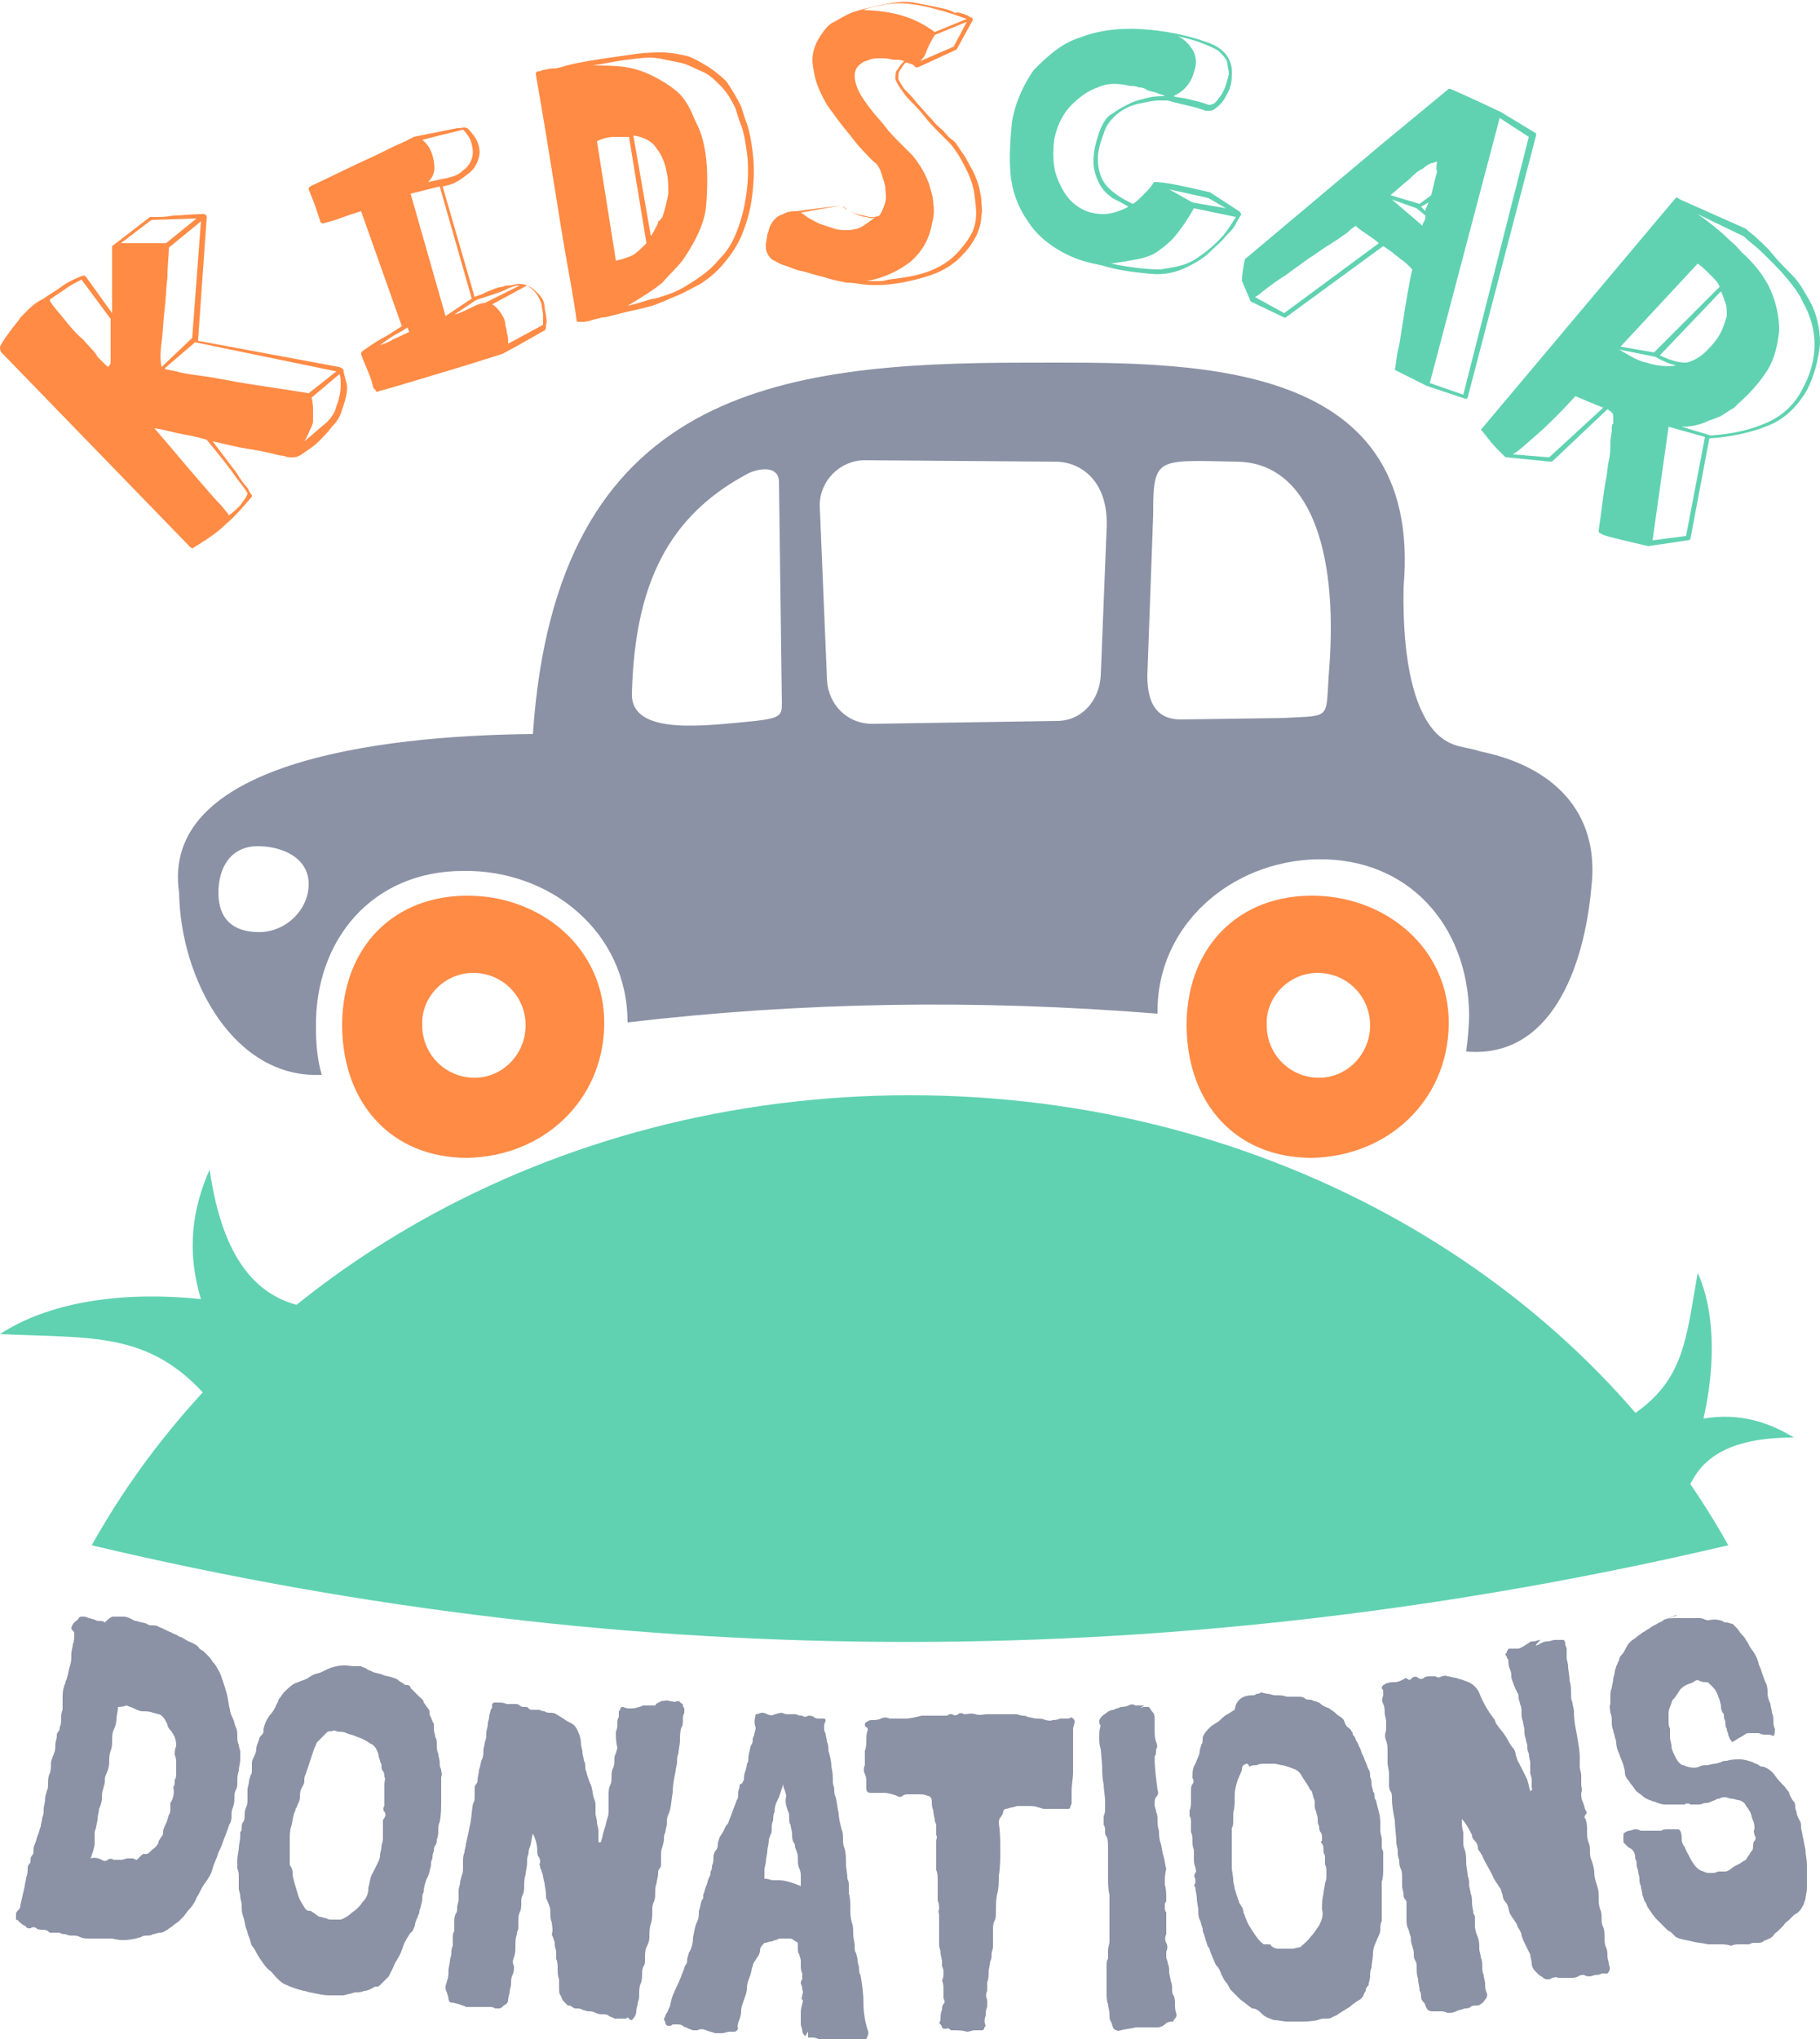
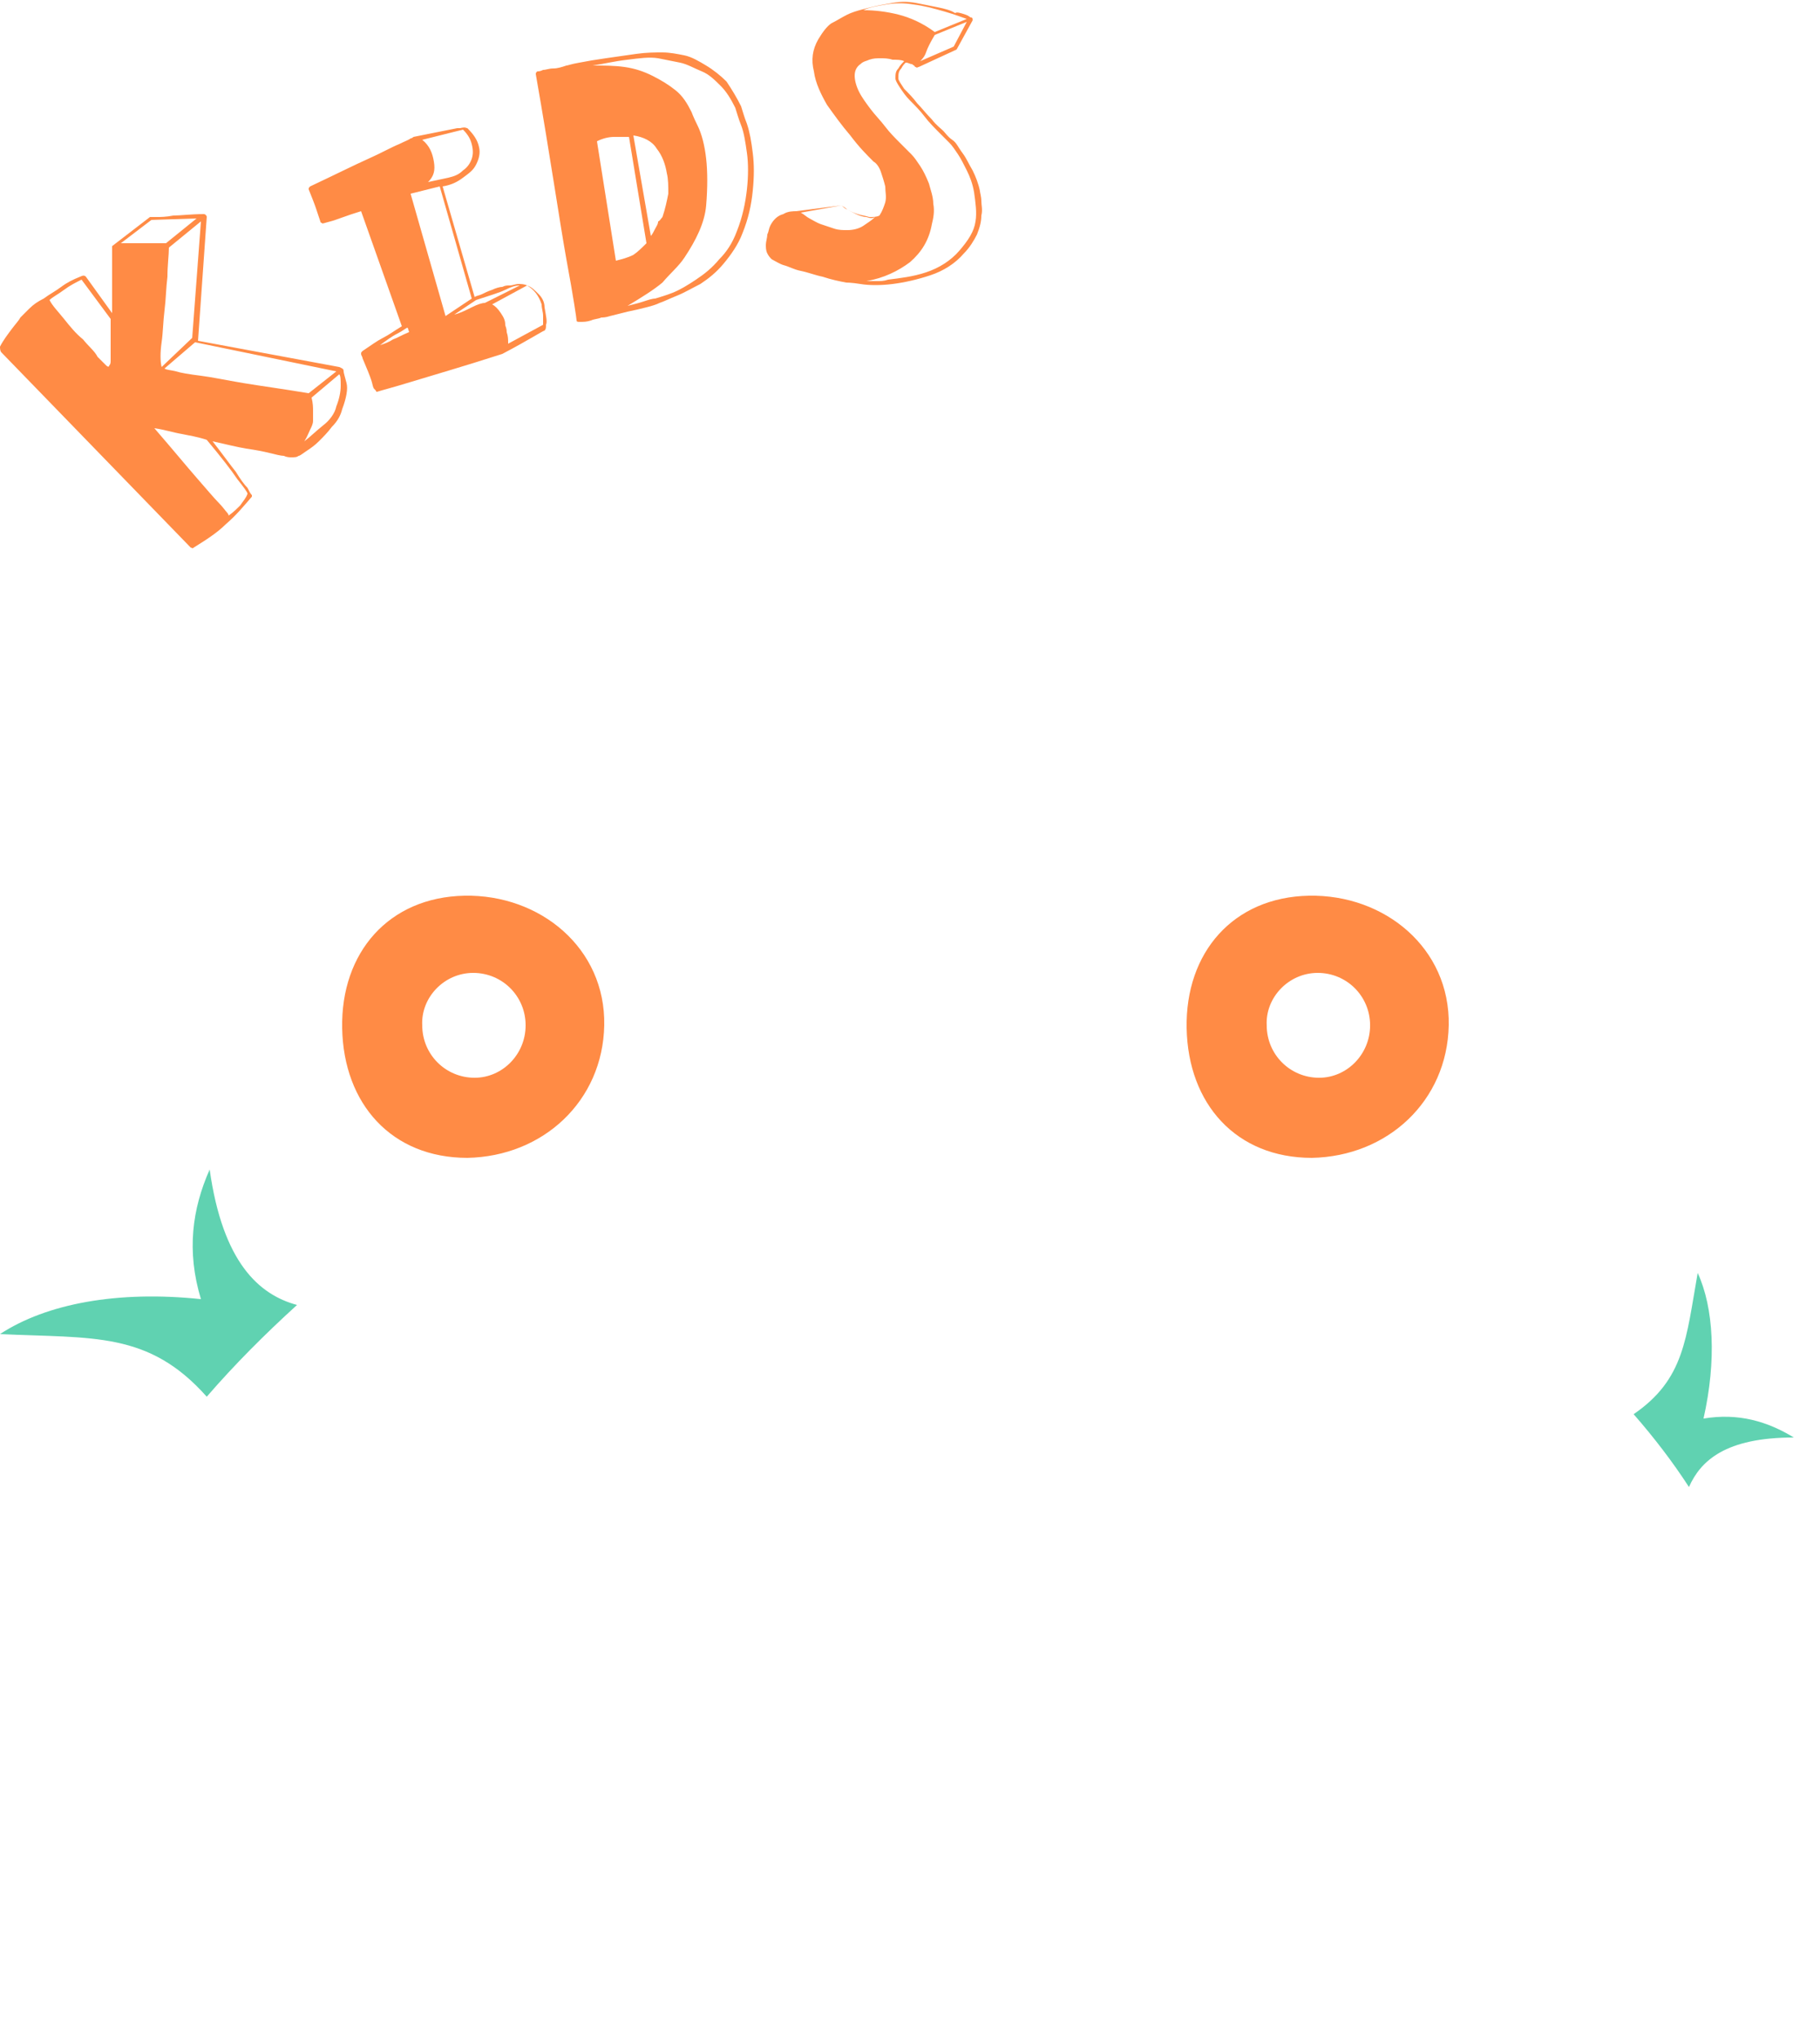
<svg xmlns="http://www.w3.org/2000/svg" id="Слой_1" viewBox="0 0 125 140">
  <style>.st0{fill:#60d2b1}.st1{fill:#8b92a5}.st2{fill:#ff8b45}</style>
-   <path class="st0" d="M62.5 75.2c24.7 0 46 12.6 56.2 30.9-37.5 8.8-74.9 8.9-112.4 0 10.2-18.3 31.5-30.9 56.2-30.9z" />
  <path class="st0" d="M112.2 97.1c1.4 1.6 2.7 3.3 3.8 5 .8-1.8 2.5-3.4 7.2-3.4-1.8-1.1-3.8-1.7-6.2-1.3.9-4 .7-7.6-.4-10-.8 4.5-.9 7.3-4.4 9.7zm-98-1.2c1.9-2.2 4-4.3 6.2-6.3-2.6-.7-5.1-2.9-6-9.3-1.2 2.7-1.6 5.6-.6 8.9-5.7-.6-10.6.3-13.8 2.4 6.4.3 10.2-.2 14.2 4.3z" />
-   <path class="st1" d="M24.2 114.4h.6c.1.1.3.1.4.2s.3.1.4.2c.3.1.5.1.7.2s.5.1.7.2c.1 0 .3.1.4.2s.2.1.3.2c.1.1.2.1.3.1.1 0 .2.1.2.2l.6.6c.1.1.3.2.3.4.1.1.2.3.3.4.1.1.1.2.1.3 0 .1 0 .2.1.3 0 .1.1.2.1.3.1.1.1.2.1.2v.4c0 .1.1.3.1.5.1.1.1.3.1.5s0 .4.1.6c0 .2.1.4.1.6s0 .3.1.5c0 .2.1.3 0 .5v1.6c0 .5 0 1-.1 1.5-.1.2-.1.4-.1.6s0 .4-.1.6c0 .1 0 .3-.1.4s-.1.3-.1.4c-.1.2-.1.4-.1.5-.1.2-.1.3-.1.5-.1.3-.1.6-.3.9-.1.3-.2.6-.2.9-.1.2-.1.3-.1.5s-.1.4-.1.5-.1.2-.1.4c0 .1-.1.2-.1.3-.1.2-.2.4-.2.6-.1.2-.1.4-.3.5-.2.3-.4.6-.5.9-.1.3-.2.6-.4.9-.1.2-.2.3-.3.6l-.3.6-.3.3-.3.3c-.1.1-.1.1-.2.1s-.2 0-.3.1c-.2.1-.4.2-.6.2-.2.1-.4.1-.6.1-.1 0-.3.1-.4.1s-.3.1-.4.1h-1c-.4 0-.8-.1-1.3-.2-.1 0-.3-.1-.4-.1s-.3-.1-.4-.1c-.3-.1-.6-.2-.8-.3-.3-.1-.5-.3-.7-.5s-.3-.4-.6-.6c-.2-.2-.4-.5-.6-.8s-.3-.6-.5-.8c-.1-.2-.1-.4-.2-.6-.1-.2-.1-.4-.2-.6-.1-.3-.1-.6-.2-.8-.1-.3-.1-.5-.1-.8 0-.2-.1-.4-.1-.6 0-.2-.1-.4-.1-.5v-.8c0-.2 0-.4-.1-.6v-.6c0-.3.1-.6.1-.8s.1-.6.1-.8v-.3c.1-.1.1-.2.1-.3 0-.1 0-.3.1-.4s.1-.3.1-.4c0-.2 0-.4.1-.6s.1-.4.1-.6v-.6c0-.2.1-.4.1-.6 0-.1.1-.3.1-.4.1-.1.1-.2.1-.4v-.4c0-.1 0-.2.1-.4s.2-.4.2-.6.1-.4.2-.7c0-.1.1-.2.2-.3s.1-.2.1-.4c.1-.4.2-.6.4-.9.2-.2.4-.5.5-.8.1-.1.1-.3.2-.4s.2-.3.3-.4c.2-.2.4-.4.7-.6.3-.1.5-.2.8-.3.2-.1.3-.2.5-.3.2-.1.4-.1.6-.2.9-.5 1.5-.5 2.1-.4zm-1.7 4.5l-.2.2-.2.2-.3.3c-.1.1-.1.3-.2.4l-.3.9-.3.9c-.1.2-.1.3-.1.5s-.1.3-.2.5-.1.4-.1.6-.1.4-.2.6c0 .1-.1.2-.1.2 0 .1 0 .1-.1.3-.1.3-.1.6-.2.9s-.1.6-.1.9v1.6c0 .1 0 .2.1.3.1.2.1.3.1.5s.1.4.1.5c.1.3.2.7.3 1 .1.3.3.6.5.9.1.1.2.1.3.1.1 0 .1.1.2.1.1.1.3.2.4.3.2 0 .3.1.5.1.1.1.3.1.5.1h.5c.3-.1.6-.3.8-.5.3-.2.5-.4.7-.7.3-.3.4-.6.4-1 .1-.3.1-.7.3-1l.3-.6c.1-.2.2-.4.2-.6s.1-.4.1-.6.1-.3.1-.6V125c0-.1.1-.1.1-.2.1-.1.1-.3 0-.4s-.1-.3 0-.4v-1.5c0-.2.1-.4 0-.5 0-.1 0-.3-.1-.4s-.1-.2-.1-.4c0-.1-.1-.2-.1-.3s-.1-.2-.1-.4c-.1-.4-.3-.7-.6-.8-.1-.1-.3-.2-.5-.3s-.3-.1-.5-.2-.4-.1-.6-.2-.4-.1-.6-.1c-.2-.1-.3-.1-.5 0 .1-.1-.1 0-.2 0zM7.8 111h.7c.2 0 .4.1.6.2 0 0 .1.1.3.1.2.1.5.1.7.2.1.1.3.1.4.1.1 0 .3 0 .4.1.3.1.6.3.9.4.1.1.3.1.4.2.1.1.3.1.4.2.2.1.3.2.6.3.2.1.4.2.5.4.1.1.2.1.3.2l.3.3c.1.1.2.2.3.4.1.1.2.2.3.4s.2.3.2.4c.1.1.1.3.2.5.1.3.2.6.3 1s.1.7.2 1c0 .2.1.4.2.6s.1.4.2.6.1.4.1.6 0 .4.1.6c0 .2.1.3.1.5v.5c0 .3-.1.5-.1.8-.1.2-.1.5-.1.8 0 .2 0 .3-.1.5s-.1.3-.1.5 0 .4-.1.7c-.1.2-.1.4-.1.6 0 .1 0 .3-.1.5-.1.1-.1.3-.2.5-.1.3-.2.5-.3.8s-.2.5-.3.7c-.1.4-.3.7-.4 1.1-.1.4-.3.7-.6 1.1-.2.3-.3.6-.5.9-.1.3-.3.6-.6.9-.1.1-.2.3-.3.4l-.3.3c-.1.1-.3.2-.4.3-.1.1-.3.2-.4.3-.2.1-.3.2-.5.2s-.3.1-.5.1c-.1.1-.3.1-.4.1-.1 0-.3 0-.4.1-.7.2-1.3.3-2 .1H6.1c-.2 0-.4 0-.6-.1s-.3-.1-.5-.1-.3 0-.5-.1c-.1 0-.3 0-.4-.1h-.6c-.1 0-.1 0-.2-.1s-.3-.1-.4-.1-.3 0-.4-.1c-.1-.1-.3-.1-.4 0-.1 0-.3 0-.3-.1-.1-.1-.2-.1-.3-.2-.1-.1-.2-.1-.3-.3-.1.1-.1 0-.1-.1v-.3c0-.1.1-.2.2-.3s.1-.2.1-.3l.3-1.3c0-.2.1-.4.1-.6.1-.2.1-.4.1-.6 0-.1 0-.2.1-.3.1-.1.1-.2.1-.3 0-.1 0-.2.1-.3.1-.1.1-.2.1-.3 0-.2 0-.3.1-.5s.1-.4.2-.6c.1-.2.1-.4.2-.6 0-.2.1-.4.1-.6.1-.2.1-.4.1-.6s.1-.4.1-.7c0-.2.1-.4.1-.5.1-.2.1-.3.1-.5s0-.5.1-.7.1-.5.1-.7c0-.1 0-.2.1-.4 0-.1.1-.2.1-.3.1-.2.1-.4.1-.6s.1-.4.1-.6c0-.1 0-.2.1-.3.1-.1.1-.2.1-.3.1-.2.1-.4.1-.6s0-.4.1-.6v-.8c0-.3 0-.5.1-.8 0-.1.1-.2.1-.3 0-.1.1-.2.1-.3.1-.3.1-.5.2-.8s.1-.5.1-.8.1-.5.1-.7c.1-.2.1-.5.1-.7 0-.1 0-.2-.1-.2 0-.1-.1-.1-.1-.2s.1-.3.2-.4.3-.2.3-.3c.1-.1.1-.1.3-.1.1 0 .2 0 .4.1.1 0 .3.1.4.1.1.1.3.1.4.1s.2 0 .3.1c.4-.4.5-.4.6-.4zm.3 6.2c0 .3-.1.6-.1.8 0 .3-.1.6-.2.8-.1.2-.1.5-.1.7s0 .5-.1.7c-.1.3-.1.5-.1.8s-.1.6-.2.8c-.1.2-.1.3-.1.5s-.1.4-.1.5c-.1.2-.1.5-.1.7s-.1.5-.2.7c0 .2-.1.5-.1.7s-.1.4-.1.6c-.1.2-.1.3-.1.5v.6c0 .2-.1.4-.1.5-.1.2-.1.4-.2.5.3-.1.6 0 .8.1.1.1.3.1.4 0s.3-.1.4 0h.5c.2 0 .3-.1.5-.1h.3c.1 0 .2.1.3.1l.3-.3c.1-.1.1-.1.2-.1h.2c.2-.1.3-.3.5-.4.1-.1.3-.3.3-.5.1-.1.1-.2.2-.3.1-.1.1-.2.1-.3 0-.2.1-.4.2-.6.1-.2.1-.3.2-.6.1-.1.1-.3.1-.4v-.4c.2-.3.3-.7.2-1.1.1-.1.1-.3.1-.5.1-.1.1-.3.1-.5v-.6c0-.2 0-.4-.1-.6 0-.2 0-.4.1-.6 0-.2 0-.4-.1-.6 0-.1-.1-.2-.1-.2 0-.1-.1-.1-.1-.2-.1-.1-.3-.3-.3-.5-.1-.2-.2-.4-.3-.5s-.2-.2-.3-.2-.3-.1-.4-.1c-.2-.1-.5-.1-.7-.1s-.4-.1-.6-.2c-.2-.1-.3-.1-.5-.2-.3.1-.5.1-.6.1zm56.9.6c.1 0 .2-.1.2-.1h.2c.1.1.3.1.4 0s.3-.1.4 0c.3 0 .5-.1.8 0s.5 0 .8 0h2c.1 0 .3.1.4.1s.3 0 .4.1c.2 0 .4.1.6.1s.4 0 .6.1c.1 0 .3.1.5 0 .1 0 .3 0 .5-.1h.4c.1 0 .3 0 .4-.1l.1.1c.1.1.1.1.1.2 0 .2-.1.4-.1.5v3c0 .4-.1.8-.1 1.3v.8c0 .1-.1.2-.1.3 0 .1-.1.1-.2.1h-1.6c-.1 0-.3-.1-.4-.1-.2-.1-.5-.1-.7-.1h-.7c-.1 0-.3.1-.4.1s-.3.1-.4.1-.2.1-.2.2-.1.3-.2.4-.1.3-.1.4c.1.6.1 1.2.1 1.8 0 .6 0 1.2-.1 1.8 0 .4 0 .8-.1 1.2s-.1.8-.1 1.3c0 .2 0 .4-.1.6-.1.2-.1.4-.1.6v1.2c0 .1-.1.3-.1.5s0 .3-.1.5c0 .2-.1.5-.1.7s0 .5-.1.7v.6c-.1.2-.1.4 0 .6v.5c-.1.2-.1.4-.1.6-.1.2-.1.5 0 .7-.1.1-.1.1-.1.2-.1.1-.1.1-.2.1h-.5c-.1 0-.3.1-.5.1-.3-.1-.6-.1-1-.1-.1 0-.1 0-.2-.1-.1 0-.1-.1-.2 0-.1 0-.3 0-.3-.1s-.1-.2-.2-.3c.1-.1.1-.3.1-.4 0-.1 0-.3.1-.5 0-.1 0-.3.1-.4.1-.1.1-.2 0-.4v-.6c0-.2 0-.4-.1-.6.1-.2.1-.4.1-.5 0-.2 0-.3-.1-.5v-.3c0-.2-.1-.4-.1-.6 0-.2-.1-.4-.1-.5v-2.1c0-.1-.1-.3 0-.4 0-.2 0-.4-.1-.6v-1.4c0-.2 0-.5-.1-.7v-2c0-.1.1-.3 0-.4v-.7c0-.1-.1-.2-.1-.3 0-.2-.1-.4-.1-.7-.1-.2-.1-.4-.1-.6s-.1-.4-.3-.4c-.2-.1-.4-.1-.6-.1h-.7c-.1 0-.3 0-.4.1-.1.1-.3.1-.4 0-.3-.1-.6-.2-.9-.2h-.9c-.2 0-.3-.1-.3-.3v-.4c0-.2 0-.4-.1-.6s-.1-.4 0-.6v-1c.1-.2.1-.5.1-.7s0-.5.1-.7c0-.1 0-.2-.1-.2-.1-.1-.1-.1-.1-.2s.1-.2.2-.2c.1-.1.2-.1.3-.1.2 0 .4 0 .6-.1.2-.1.4-.1.6 0h1.1c.3 0 .7-.1 1.1-.2H65zm-13.1-.1c.2 0 .3-.1.4-.1h.1s.1 0 .3.1.4.1.5 0c.1 0 .3-.1.5-.1.2.1.3.1.5.1h.5c.1.1.3.1.4.1.1.1.3.1.4 0 .1 0 .3 0 .4.1.1.1.3.1.4.1h.3c.1 0 .1.1.1.2-.1.1-.1.3-.1.4s0 .3.1.4c0 .2.1.4.1.6.1.2.1.4.1.6.1.4.2.7.2 1.1.1.4.1.7.1 1.1 0 .1.1.3.1.5s0 .3.1.5c.1.4.1.7.2 1.1 0 .3.1.7.2 1.1.1.2.1.5.1.7s0 .4.1.6c.1.3.1.7.1 1 0 .4.1.7.1 1.1.1.2.1.3.1.5v.5c.1.3.1.6.1 1s0 .6.1 1c.1.2.1.5.1.8s.1.5.1.8c0 .2 0 .4.1.5 0 .1.1.3.1.5s.1.4.1.5c0 .2 0 .4.1.5.1.6.2 1.2.2 1.9 0 .6.1 1.3.3 1.9.1.2 0 .4-.1.6-.1 0-.2.1-.3.1h-.3c-.1 0-.3-.1-.4 0h-.4c-.1 0-.1-.1-.2 0-.1 0-.1.1-.2.1-.2-.1-.3-.1-.5-.1-.1-.1-.3-.1-.5 0-.2 0-.3 0-.5-.1s-.3-.1-.4-.1h-.3v-.4c-.1.1-.1.2-.2.3-.1-.1-.2-.2-.2-.4 0-.1-.1-.3-.1-.4v-.7c0-.2 0-.4.1-.7 0-.1.1-.2 0-.3s0-.2 0-.3.1-.2 0-.4c0-.1 0-.2-.1-.4 0-.1 0-.2.1-.3v-.4c-.1-.2-.1-.4-.1-.5v-.4c0-.1-.1-.3-.1-.4-.1-.1-.1-.3-.1-.4v-.4c-.1-.1-.2-.1-.3-.2-.1-.1-.2-.1-.4-.1h-.6c-.1.1-.3.1-.5.2-.2 0-.3.1-.5.1-.1.1-.3.3-.3.5s-.1.4-.2.5c-.1.2-.3.4-.3.6-.1.2-.1.5-.2.7-.1.3-.2.5-.2.8s-.1.5-.2.8-.2.5-.2.8-.1.5-.2.8c0 .1-.1.2 0 .4-.1.1-.1.2-.3.2h-.3c-.2 0-.3.1-.5.1h-.5c-.2-.1-.4-.1-.6-.2-.2-.1-.4-.1-.6 0h-.3c-.1 0-.2-.1-.3-.1-.1-.1-.3-.1-.4-.2-.1-.1-.3-.1-.4-.1h-.3c-.1.1-.2.1-.3.1s-.2-.1-.2-.2-.1-.2-.1-.3c.1-.1.1-.3.2-.4.1-.1.1-.3.2-.4.1-.4.1-.6.3-1 .1-.3.3-.6.4-.9.1-.2.1-.3.2-.5s.1-.4.2-.5c.1-.1.1-.3.1-.4 0-.1.1-.3.1-.4.2-.3.3-.7.3-1.1.1-.4.1-.7.3-1.1.1-.2.1-.5.1-.7.1-.2.1-.5.2-.7 0-.1.1-.1.1-.2v-.2c.1-.2.1-.4.2-.6.1-.2.1-.4.2-.6.1-.1.1-.3.1-.4.1-.1.1-.3.1-.4.1-.2.1-.4.1-.6s.1-.4.2-.5c.1-.1.1-.3.1-.4s.1-.3.1-.4c.1-.2.2-.3.3-.5s.1-.3.3-.5c.1-.3.2-.5.3-.8s.2-.5.3-.8c.1-.1.1-.3.1-.5s.1-.3.1-.5c0-.1 0-.1.1-.1l.1-.1c0-.1.1-.1.1-.3 0-.1 0-.3.1-.5 0-.1.1-.3.1-.5.1-.1.1-.3.1-.5.1-.4.1-.6.2-.8.1-.1.1-.3.1-.4s.1-.2.1-.3c0-.1.1-.3.1-.5-.1-.2-.1-.5 0-.9zm1.3 6.7c-.1.2-.1.4-.1.6-.1.2-.1.4-.1.6 0 .1 0 .3-.1.4 0 .1-.1.2-.1.4s-.1.5-.1.7-.1.5-.1.7-.1.4-.1.6v.6c.1 0 .3 0 .5.1h.5c.5 0 1 .2 1.5.4v-.6c0-.2 0-.4-.1-.6-.1-.2-.1-.4-.1-.6s0-.4-.1-.6c0-.1-.1-.2-.1-.3 0-.1 0-.2-.1-.3-.1-.2-.1-.4-.1-.6s-.1-.4-.1-.6c-.1-.1-.1-.3-.1-.5s0-.3-.1-.5c-.1-.3-.2-.6-.1-1 0-.1-.1-.3-.1-.4-.1-.1-.1-.3-.1-.4l-.3.9c-.2.4-.3.6-.3 1zm-7.8-7.6c.2 0 .4-.1.6 0 .2 0 .3.1.5 0 .1 0 .2 0 .2.1.1 0 .1.1.2.1 0 .1 0 .2.1.3v.3c-.1.2-.1.3-.1.5s0 .4-.1.5c-.1.3-.1.6-.1.9s-.1.6-.1.9c-.1.2-.1.4-.1.6s-.1.4-.1.6c-.1.5-.2 1-.2 1.5-.1.5-.1 1.1-.3 1.5-.1.2-.1.4-.1.6s-.1.4-.1.6c-.1.2-.1.3-.1.5s-.1.4-.1.5c-.1.2-.1.4-.1.6v.6c0 .1 0 .2-.1.3s-.1.2-.1.3c0 .3-.1.5-.1.7-.1.2-.1.5-.1.7s0 .4-.1.6c-.1.2-.1.4-.1.6 0 .3 0 .6-.1.9-.1.3-.1.6-.1.9 0 .3-.1.5-.2.7-.1.2-.1.5-.1.8 0 .2 0 .4-.1.5-.1.2-.1.4-.1.5 0 .2 0 .5-.1.7s-.1.5-.1.7 0 .4-.1.6c0 .2-.1.4-.1.6 0 .2-.1.4-.3.6-.1 0-.1 0-.2-.1s-.1-.1-.2 0h-.8c-.1-.1-.3-.1-.4-.2s-.3-.1-.4-.1c-.2 0-.3 0-.5-.1s-.3-.1-.5-.1c-.1 0-.3-.1-.4-.1-.1-.1-.3-.1-.4-.1-.1 0-.2 0-.3-.1s-.2-.1-.3-.1l-.3-.3c-.1-.1-.1-.2-.2-.4-.1-.1-.1-.3-.1-.5v-.6c-.1-.2-.1-.5-.1-.7s0-.5-.1-.7v-.5c0-.1-.1-.3-.1-.5 0-.1 0-.2-.1-.4 0-.1-.1-.2-.1-.3.1-.3 0-.6 0-.8-.1-.2-.1-.4-.1-.6 0-.2 0-.4-.1-.6 0-.1-.1-.2-.1-.3-.1-.1-.1-.2-.1-.4 0-.3-.1-.6-.1-.8-.1-.3-.1-.6-.2-.8 0-.1-.1-.2-.1-.3s-.1-.2 0-.3c0-.1 0-.3-.1-.4s-.1-.3-.1-.4c0-.4-.1-.8-.3-1.2-.1.3-.1.6-.2.9-.1.2-.1.4-.1.5-.1.2-.1.4-.1.6 0 .3-.1.6-.1.8-.1.3-.1.6-.1.8s0 .4-.1.6c-.1.2-.1.3-.1.6 0 .2 0 .4-.1.6-.1.2-.1.4-.1.7v.4c0 .1-.1.2-.1.4-.1.3-.1.5-.1.8s0 .5-.1.8c-.1.2-.1.4 0 .6 0 .2 0 .4-.1.6-.1.2-.1.4-.1.6 0 .2-.1.4-.1.6 0 .1-.1.3-.1.5s-.1.3-.3.4c-.1.1-.2.2-.3.2H34c-.1-.1-.3-.1-.4-.1H32c-.1-.1-.3-.1-.5-.2-.1 0-.3-.1-.5-.1-.1 0-.2-.1-.2-.3 0-.1-.1-.3-.1-.4-.1-.1-.1-.3-.1-.4 0-.1.1-.3.1-.4.1-.2.1-.5.1-.7s.1-.5.1-.7c0-.1.1-.3.1-.5 0-.1 0-.3.1-.5v-.5c0-.2 0-.4.1-.5v-.6c0-.2 0-.4.1-.6.1-.1.1-.3.1-.5 0-.1.1-.3.1-.5v-.6c0-.2.1-.4.1-.5 0-.2.1-.4.1-.5.1-.2.1-.4.1-.5v-.5c0-.2 0-.4.1-.6 0-.2.1-.4.1-.6.1-.4.2-.9.3-1.4s.1-1 .2-1.4c.1-.1.1-.3.1-.5v-.5c0-.1 0-.2.1-.3.1-.1.1-.2.1-.3 0-.2.1-.5.1-.7.1-.2.1-.5.2-.7.1-.2.1-.4.1-.6s.1-.4.1-.6c.1-.2.1-.4.1-.6s.1-.4.1-.6.1-.4.1-.5c0-.2.1-.4.1-.5.1-.1.1-.2.1-.2v-.2c.1-.1.1-.1.2-.1h.2c.2 0 .4 0 .6.1h.6c.1 0 .2 0 .3.1s.2.1.3.1.3 0 .3.1c.1.1.2.1.3.1h.4c.1 0 .2.1.4.1.1.1.3.1.4.1s.3 0 .4.1c.2.1.3.2.5.3.1.1.3.2.5.3.2.1.4.3.5.6.1.2.2.5.2.8 0 .2.1.4.1.6s.1.4.1.6c.1.1.1.3.1.5 0 .1.1.3.1.4.1.3.2.6.3.8.1.3.1.6.2.9.1.2.1.3.1.5v.5c0 .2.1.4.1.6s.1.4.1.6v.8h.1s.1 0 .1-.1.1-.3.1-.4.1-.3.1-.4c.1-.2.1-.4.2-.7s.1-.4.1-.7v-1c0-.2 0-.4.1-.6s.1-.4.1-.6 0-.4.1-.6.1-.4.1-.6c0-.1 0-.3.1-.4 0-.1.1-.3.1-.4-.1-.4-.1-.7-.1-1.1.1-.2.1-.4.1-.5 0-.2 0-.4.1-.5v-.4c.1-.1.1-.1.1-.2.1-.1.1-.1.2-.1.2.1.3.1.5.1s.3 0 .6-.1c.1 0 .2-.1.3-.1h.8c.1-.2.3-.2.4-.3zm33.1.4h.4c.1.1.2.3.3.4.1.1.1.3.1.5v.7c0 .2 0 .5.1.8.1.2.1.4 0 .5 0 .2 0 .4-.1.5 0 .8.1 1.5.2 2.3.1.2 0 .4-.1.5s-.1.3-.1.5.1.3.1.5c.1.2.1.4.1.5 0 .3 0 .5.1.8 0 .2 0 .5.1.8s.1.6.2.9.1.6.2.9c-.1.4-.1.7-.1 1.1.1.3.1.7.1 1 0 .1 0 .2-.1.3v.3c0 .1 0 .2.1.3v1.5c-.1.2-.1.4 0 .6s.1.4 0 .6v.4c0 .1.1.2.1.4.1.2.1.4.1.6 0 .2.1.4.1.6.1.2.1.4.1.5 0 .2 0 .4.1.5.1.2.1.4.1.6 0 .2 0 .4.1.7 0 .1 0 .2-.1.3s-.1.1-.1.2c-.2 0-.4 0-.6.2-.1.1-.3.2-.5.2H78c-.3.1-.7.1-1 .2-.1 0-.2.1-.3 0-.1 0-.2-.1-.2-.1-.1-.1-.1-.3-.2-.5-.1-.1-.1-.3-.1-.5 0-.3-.1-.5-.1-.7-.1-.2-.1-.5-.1-.8V135c0-.2 0-.4.1-.5v-.6c0-.2.1-.4.1-.6v-3.2c-.1-.4-.1-.8-.1-1.2v-2c0-.3 0-.6-.1-.8-.1-.1-.1-.2-.1-.4 0-.1 0-.3-.1-.4v-.6c.1-.2.1-.4.1-.5v-.5c0-.4-.1-.8-.1-1.2-.1-.4-.1-.8-.1-1.2l-.1-1.2c-.1-.3-.1-.5-.1-.8s0-.6.1-.8c-.1-.1-.1-.2-.1-.4.1-.2.2-.3.5-.5.1-.1.3-.2.5-.2.1-.1.3-.1.5-.2.1 0 .3 0 .5-.1s.3-.1.5 0h.6c-.4.2-.2.2-.1.1zm7.5-.8c.1 0 .2 0 .3-.1.1 0 .2 0 .3-.1.1 0 .3.1.5.1.1 0 .3.1.5.1.3 0 .5 0 .8.1h.8c.1 0 .3 0 .4.1s.2.1.4.1c.1 0 .2.1.3.1.1 0 .2.1.3.1.2.2.4.3.7.4.1.1.3.2.4.3.1.1.2.2.4.3l.2.2c0 .1.1.2.1.3.1.1.1.2.2.2l.2.2c0 .1.1.1.1.2s0 .1.1.2.1.3.2.4.1.3.2.4c.1.2.1.4.2.5.1.2.1.3.2.5s.1.3.2.5c.1.1.1.3.1.5.1.2.1.3.1.5s.1.3.1.5c.1.1.1.2.1.3 0 .1 0 .2.1.3.1.5.3 1 .3 1.5v.6c0 .2.1.4.1.6v.4c0 .1 0 .3.1.4v1.2c0 .3 0 .6-.1.9v2.7c-.1.2-.1.4-.1.6 0 .2-.1.4-.2.6-.1.3-.3.6-.3 1s-.1.7-.1 1c-.1.2-.1.4-.1.6 0 .2-.1.4-.1.6-.1.1-.2.2-.2.4-.1.1-.1.2-.2.4l-.2.2c-.1 0-.1.1-.2.1-.1.1-.3.2-.5.4-.2.1-.3.2-.5.3-.1.1-.2.1-.3.2-.1.1-.2.1-.4.2-.1.1-.3.1-.5.1-.1 0-.3 0-.5.1-.4.1-.8.1-1.3.1h-.8c-.3 0-.6-.1-.9-.1-.3-.1-.6-.2-.8-.4-.2-.2-.4-.4-.7-.4-.3-.2-.5-.4-.8-.6l-.7-.7c-.1-.2-.2-.4-.3-.5-.1-.1-.2-.3-.3-.5-.1-.3-.2-.5-.4-.7-.1-.2-.2-.5-.3-.7-.1-.2-.1-.4-.2-.5s-.1-.3-.2-.5c0-.1-.1-.3-.1-.4-.1-.1-.1-.3-.1-.4-.1-.2-.1-.4-.2-.6-.1-.2-.1-.4-.1-.6 0-.3-.1-.6-.1-.8 0-.3-.1-.6-.1-.8-.1-.1-.1-.2 0-.3v-.3c-.1-.1-.1-.3 0-.4s0-.3 0-.4c-.1-.2-.1-.4-.1-.6v-.6c-.1-.2-.1-.4-.1-.6s0-.4-.1-.6v-.7c0-.1 0-.3-.1-.4v-.4c.1-.2.1-.4.1-.7v-.7c0-.1 0-.3.1-.4s.1-.3 0-.4c0-.4 0-.7.2-1 .1-.3.3-.6.3-.9 0-.1.1-.3.1-.4.1-.1.1-.3.1-.5.1-.3.3-.5.5-.7s.5-.3.7-.5c.1-.1.3-.3.5-.4s.3-.2.5-.3c.1-.8.7-1 1.2-1zm-.6 4.8c-.1.1-.1.2-.1.3 0 .1-.1.2-.1.3-.1.1-.1.3-.2.4 0 .1-.1.3-.1.4-.1.3-.1.6-.1.9s0 .6-.1 1v.5c0 .2 0 .4-.1.5v2.7c0 .3.1.6.1.9 0 .2.1.4.1.6.1.2.1.4.2.6 0 .1.1.2.1.3s.1.1.1.2c.1.1.2.3.2.5.1.2.1.3.2.5.1.3.3.6.5.9.2.3.4.6.7.8h.3c.1 0 .2 0 .2.1.1.1.3.2.5.2h1c.1 0 .3-.1.5-.1.2-.2.5-.4.7-.7.2-.2.4-.5.6-.8.2-.4.3-.7.2-1.1 0-.4 0-.7.1-1.1 0-.2.1-.5.1-.7.1-.2.1-.4.1-.7 0-.2 0-.4-.1-.6v-.6c-.1-.1-.1-.3-.1-.4s0-.3-.1-.4-.1-.2 0-.2v-.2c0-.1 0-.3-.1-.4s-.1-.3-.1-.4c-.1-.2-.1-.3-.1-.5s-.1-.4-.1-.5c-.1-.2-.1-.3-.1-.5s0-.3-.1-.5c0-.1-.1-.3-.1-.4-.1-.1-.2-.2-.2-.3-.1-.1-.1-.2-.2-.3-.1-.1-.1-.2-.2-.3-.2-.4-.4-.6-.8-.7-.2-.1-.3-.1-.6-.2-.2 0-.4-.1-.6-.1h-.6c-.2 0-.4 0-.6.1-.2 0-.3 0-.5.1-.1-.3-.2-.2-.4-.1zm20.3-8.3c.2-.1.3-.2.6-.2.2 0 .3-.1.5-.1h.6c.1.1.1.2.1.3 0 .1.1.2.1.3v.6c0 .2.1.4.1.6 0 .3.1.6.1 1 .1.3.1.6.1.9 0 .2 0 .4.1.6 0 .2.1.4.1.6 0 .6.1 1.1.2 1.6.1.6.2 1.1.2 1.6v.6c0 .2.1.4.1.6v.6c0 .2.1.4 0 .6 0 .2 0 .4.1.6s.1.4.2.6c.1.1.1.2 0 .3-.1.1-.1.2 0 .3.1.3.1.5.1.8s0 .5.1.8c.1.2.1.4.1.6s0 .4.1.6c.1.3.2.6.2.9s.1.6.2.9c.1.3.1.5.1.8s0 .5.1.8c.1.2.1.4.1.6 0 .2 0 .4.1.6.1.2.1.5.1.7s0 .5.1.7.1.4.1.6c0 .2.1.4.1.6.1.2.1.4-.1.6h-.4c-.1.1-.3.1-.4.1s-.3.1-.4.1-.3 0-.4-.1c-.1 0-.3 0-.4.1-.2.1-.3.1-.5.1h-.9c-.1-.1-.3 0-.4 0-.1.1-.2.1-.3.1-.1 0-.2 0-.3-.1-.1-.1-.2-.1-.3-.2l-.3-.3c-.1-.1-.2-.3-.2-.5s-.1-.4-.1-.6l-.3-.6c-.1-.2-.2-.4-.3-.7 0-.2-.1-.3-.2-.5-.1-.1-.1-.3-.2-.4-.1-.1-.1-.2-.2-.3s-.1-.2-.2-.3c-.1-.3-.1-.6-.3-.8-.1-.1-.2-.3-.2-.5-.1-.2-.1-.4-.2-.5s-.1-.2-.2-.3-.1-.2-.2-.3c-.1-.3-.3-.6-.4-.8s-.3-.5-.4-.8c-.1-.1-.1-.2-.2-.3-.1-.1-.1-.2-.1-.3 0-.1-.1-.3-.2-.4s-.2-.2-.2-.4c-.2-.4-.4-.8-.7-1.1 0 .3 0 .6.1.9v.6c0 .2 0 .4.1.6.1.3.1.6.1.9 0 .3.1.6.1.9.1.2.1.4.1.6s.1.4.1.6c.1.2.1.4.1.7 0 .2.1.5.1.7.1.1.1.2.1.4v.4c0 .3.1.6.2.8.1.3.1.5.1.8 0 .2.1.4.1.6.1.2.1.4.1.6 0 .2 0 .4.1.6 0 .2.1.4.1.6 0 .2 0 .4.1.6.1.2 0 .4-.1.5s-.1.2-.3.3c-.1.1-.2.1-.3.1-.1 0-.3 0-.4.1s-.3.1-.4.1c-.2.1-.4.1-.6.2-.2.1-.3.1-.6.1-.2-.1-.3-.1-.5-.1h-.6c-.1 0-.3-.1-.3-.2-.1-.1-.1-.3-.2-.4-.1-.1-.2-.2-.2-.4 0-.1 0-.3-.1-.4 0-.3-.1-.5-.1-.8-.1-.3-.1-.5-.1-.8 0-.2 0-.3-.1-.5-.1-.1-.1-.3-.1-.5s-.1-.4-.1-.5c-.1-.2-.1-.4-.1-.6-.1-.2-.1-.4-.2-.6-.1-.2-.1-.4-.1-.7v-1c0-.1 0-.2-.1-.3s-.1-.2-.1-.3c0-.2-.1-.4-.1-.6v-.6c0-.2 0-.4-.1-.6-.1-.2-.1-.4-.1-.6-.1-.2-.1-.4-.1-.6s-.1-.4-.1-.6c0-.5-.1-1-.1-1.5-.1-.5-.2-1-.2-1.5 0-.2 0-.4-.1-.5-.1-.2-.1-.3-.1-.5v-.7c0-.3-.1-.5-.1-.8v-.8c0-.2 0-.4-.1-.7-.1-.2-.1-.4 0-.7v-.6c0-.2-.1-.4-.1-.6s0-.4-.1-.6-.1-.3 0-.6v-.3c0-.1-.1-.1-.1-.2s.1-.2.1-.2c.1 0 .1-.1.2-.1.2-.1.4-.1.6-.1s.4-.1.6-.2c.1-.1.2-.1.3 0s.2 0 .3-.1c.1-.1.3-.1.4 0s.3.1.4 0 .3-.1.4-.1h.4c.1.1.3.1.4 0 .1 0 .3-.1.4 0 .2 0 .4.1.6.1.2.1.4.1.6.2.3.1.5.2.7.4.2.2.3.4.4.7l.3.6c.1.2.2.3.3.5.1.1.2.3.3.4.1.1.1.3.2.4.2.3.4.5.6.8s.3.6.5.8c.1.1.2.3.2.5.1.2.1.4.2.5l.3.6.3.6c0 .1.1.3.1.4s.1.3.1.4l.1-.1s.1-.1 0-.1v-.5c0-.1 0-.3-.1-.5v-.7c0-.2-.1-.5-.1-.7-.1-.2-.1-.3-.1-.5s-.1-.3-.1-.5c-.1-.2-.1-.4-.1-.6s-.1-.4-.1-.6c-.1-.2-.1-.4-.1-.6s0-.4-.1-.6c0-.1-.1-.3-.1-.4s0-.3-.1-.4c-.2-.4-.3-.7-.4-1 0-.2 0-.4-.1-.6s-.1-.4-.1-.6c0-.1-.1-.1-.1-.2s-.1-.1-.1-.2.1-.1.1-.2.1-.1.1-.2h.6c.2 0 .3-.1.5-.2.1-.1.2-.1.3-.2.1-.1.2-.1.3-.1.2 0 .3-.1.5-.1-.5.5-.3.4-.1.3zm8.6-1.7c.3-.1.6-.1.9-.1h1.4c.2 0 .3 0 .5.1s.4 0 .6 0 .3 0 .6.1c.1.1.2.1.3.1.1 0 .3.1.4.1l.3.3c.1.1.2.3.3.4.1.1.3.3.3.4.1.1.2.3.3.5.3.4.5.7.6 1.2.2.4.3.9.5 1.3.1.2.1.5.1.7s.1.5.2.7c0 .2.1.4.1.6.1.2.1.4.1.6 0 .1 0 .3.1.5 0 .2 0 .4-.1.5-.2-.1-.3-.1-.5-.1s-.3 0-.5-.1h-.8c-.2.1-.3.2-.5.3-.2.1-.3.2-.5.3-.1 0-.1-.1-.1-.1l-.1-.1c0-.1-.1-.2-.1-.3 0-.1-.1-.2-.1-.4-.1-.1-.1-.3-.1-.5-.1-.2-.1-.3-.1-.5-.1-.1-.2-.3-.2-.5s-.1-.4-.1-.5c-.1-.2-.1-.3-.2-.5s-.2-.3-.3-.4l-.2-.2c-.1-.1-.1-.1-.2-.1s-.3 0-.5-.1c-.1-.1-.3 0-.4.1-.2.1-.3.1-.5.2s-.3.2-.4.3c-.2.3-.3.5-.5.7-.1.1-.1.3-.2.5s-.1.4-.1.5v.5c0 .2 0 .3.1.5v.6c0 .2.1.4.1.6s.1.4.2.6.2.4.3.5c.1.1.2.2.3.2.1 0 .2.1.3.1.3.1.6.1.8 0 .2-.1.3-.1.5-.1s.4-.1.6-.1c.1 0 .3-.1.4-.1.1-.1.3-.1.4-.1.3-.1.6-.1.9-.1s.6.1.9.2c.1.1.3.1.4.2s.2.1.3.1c.3.1.6.3.8.6.2.3.5.6.7.8.1.2.3.3.3.5.1.2.2.4.3.5.1.1.1.3.1.4s.1.3.1.4.1.3.2.5c.1.1.1.3.1.5l.3 1.5c0 .3.1.7.1 1v1.7c0 .2-.1.5-.1.7-.1.2-.1.4-.2.5-.1.2-.2.3-.3.4-.1.1-.2.1-.3.2l-.3.3c-.1.1-.3.2-.4.4l-.4.4c-.1.1-.2.1-.3.3-.1.1-.2.2-.3.2-.1.1-.3.1-.4.2-.1.1-.3.1-.4.1h-.3c-.1 0-.2.1-.3.1h-.6c-.2 0-.4 0-.6.1-.3-.1-.5-.1-.8-.1h-.8c-.4-.1-.7-.1-1.1-.2-.3-.1-.7-.1-1.1-.3l-.3-.3c-.1-.1-.2-.1-.3-.2l-.7-.7c-.2-.2-.4-.5-.6-.8-.1-.1-.1-.3-.2-.4-.1-.1-.1-.3-.2-.5 0-.2-.1-.4-.1-.6-.1-.2-.1-.3-.1-.5s-.1-.4-.1-.6c-.1-.2-.1-.3-.1-.6-.1-.1-.1-.3-.1-.4s-.1-.3-.2-.4-.2-.1-.3-.2l-.3-.3v-.6c.1-.1.3-.2.4-.2s.3-.1.4-.1.2 0 .4.1h1.4c.1-.1.3-.1.4-.1h.7c.1 0 .1 0 .2.1.1.2.1.4.1.6s.1.4.2.5c.1.3.3.6.5 1 .2.3.4.6.8.7.2.1.3.1.5.1s.3 0 .5-.1h.5c.1 0 .3-.1.4-.2.1-.1.3-.2.5-.3.2-.1.3-.2.5-.3.1-.1.1-.2.2-.3.1-.1.1-.2.2-.3.1-.1.1-.2.1-.3 0-.1 0-.3.1-.4s.1-.3 0-.4c0-.1-.1-.3 0-.4 0-.2 0-.4-.1-.6s-.1-.4-.2-.6c-.1-.1-.1-.2-.2-.3-.1-.1-.1-.2-.2-.3-.1-.1-.3-.2-.4-.2s-.3-.1-.5-.1c-.1 0-.3-.1-.4-.1s-.3 0-.4.1c-.1 0-.2 0-.3.1-.1 0-.2.1-.3.1-.1.1-.3.1-.5.1-.1.1-.3.1-.5.1h-.4c-.1-.1-.3-.1-.4 0h-1.2c-.2 0-.4 0-.6-.1-.1 0-.2-.1-.3-.1-.1 0-.2-.1-.3-.1-.2-.1-.3-.1-.5-.3-.1-.1-.3-.2-.4-.3-.1-.1-.2-.3-.3-.4-.1-.1-.2-.3-.3-.4-.1-.1-.2-.3-.2-.5s-.1-.4-.1-.5c-.1-.3-.2-.5-.3-.8-.1-.2-.2-.5-.2-.8 0-.1-.1-.3-.1-.4s-.1-.2-.1-.4c-.1-.2-.1-.4-.1-.6s0-.4-.1-.6c0-.2-.1-.4 0-.6v-.5c0-.2 0-.4.1-.6 0-.2.1-.4.1-.6s.1-.3.1-.5c0-.1.1-.3.1-.4.1-.1.1-.3.2-.4 0-.2.1-.3.2-.4s.2-.3.3-.5c.1-.2.2-.3.3-.4.1-.1.3-.2.4-.3.1-.1.3-.2.4-.3.2-.1.3-.2.5-.3.1-.1.3-.2.5-.3.1-.1.3-.1.5-.3 0 0 .1 0 .3-.1.1 0 .2-.1.3-.1.1-.1.2-.1.3-.1-1.1.4-1 .4-.9.3zM98.7 50.4c-1.5-1.5-2.4-4.8-2.3-10.1 1.4-16-15.1-15.4-25.9-15.4-17.1 0-32.3 1.9-33.9 25.5-11 .1-25.6 2.1-24.3 10.9.1 6 3.8 12.8 9.8 12.5-.3-1-.4-2.1-.4-3.2-.1-6.1 3.9-10.8 10.1-10.8 6-.1 11.3 4.2 11.3 10.4 11.9-1.4 24-1.6 36.4-.6-.1-6.1 5.1-10.5 11-10.6 6.2-.1 10.3 4.5 10.4 10.6 0 .9-.1 1.8-.2 2.6 5.8.5 8.1-5.7 8.6-11.3.6-5.2-2.7-8.3-7.6-9.3-1.2-.4-1.9-.2-3-1.2zm-46.8-.9c-3.3.3-8.6 1.1-8.5-1.9.2-7.5 2.5-12.2 8-15.1.6-.3 2-.6 2.1.5l.2 15.3c0 .8-.1 1-1.8 1.2zm7.5-17.9l13.1.1c1.7 0 3.7 1.3 3.5 4.7l-.4 10c-.1 1.7-1.3 3.1-3 3.1l-12.7.2c-1.7 0-3-1.3-3.1-3l-.5-12c0-1.7 1.4-3.1 3.1-3.1zm28.7 17.7l-7 .1c-1.5 0-2.3-.9-2.3-3l.4-11c0-4.1.2-3.8 5.8-3.7 4.9.1 6.9 6 6.3 14.1-.3 3.7.3 3.3-3.2 3.5zm-70.4 8.8c1.7 0 3.5.8 3.5 2.6S19.6 64 17.8 64c-1.8 0-2.8-.9-2.8-2.7s.9-3.2 2.7-3.2z" />
  <path class="st2" d="M31.9 61.5c-5.2.1-8.5 3.9-8.4 9.1s3.4 8.9 8.6 8.9c5.2-.1 9.3-3.9 9.4-9.1.1-5.3-4.4-9-9.6-8.9zm.6 5.3c2 0 3.6 1.6 3.6 3.6S34.5 74 32.6 74c-2 0-3.6-1.6-3.6-3.6-.1-1.9 1.5-3.6 3.5-3.6zm57.4-5.3c-5.2.1-8.5 3.9-8.4 9.1s3.4 8.9 8.6 8.9c5.2-.1 9.3-3.9 9.4-9.1.1-5.3-4.4-9-9.6-8.9zm.6 5.3c2 0 3.6 1.6 3.6 3.6S92.5 74 90.6 74c-2 0-3.6-1.6-3.6-3.6-.1-1.9 1.5-3.6 3.5-3.6zM65.7 3.4l-2.6 1.2c-.1 0-.1.1-.2 0-.1 0-.1-.1-.1-.1-.1 0-.1-.1-.2-.1s-.2-.1-.4-.1c-.1.1-.2.2-.3.4-.2.2-.2.4-.2.7 0 .1.2.4.4.7.3.3.6.6.9 1 .3.3.6.7 1 1.1.3.4.6.6.8.8.1.1.3.4.6.6s.4.5.7.9.4.7.7 1.2c.2.4.4.9.5 1.4 0 .1.1.4.1.7s.1.6 0 1c0 .4-.1.8-.3 1.3-.2.4-.5.9-.9 1.3-.6.7-1.4 1.2-2.3 1.5-.9.3-1.8.5-2.6.6s-1.6.1-2.2 0c-.6-.1-1-.1-1-.1-.5-.1-1-.2-1.6-.4-.5-.1-1-.3-1.5-.4s-.8-.3-1.2-.4c-.3-.1-.6-.3-.8-.4-.1-.1-.2-.2-.3-.4-.1-.2-.1-.4-.1-.6s.1-.5.1-.7c.1-.2.1-.4.2-.6.2-.4.5-.7.9-.8.3-.2.7-.2.9-.2l3.1-.4c.1.1.2.1.4.3.2.1.4.2.7.3s.5.1.8.2c.3 0 .5 0 .7-.1.2-.3.3-.6.4-.9.1-.4 0-.7 0-1.1-.1-.4-.2-.7-.3-1s-.3-.6-.5-.7c-.5-.5-1-1-1.6-1.8-.6-.7-1.1-1.4-1.6-2.1-.4-.7-.8-1.5-.9-2.3-.2-.8-.1-1.5.3-2.2.3-.5.6-.9.9-1.1.4-.2.7-.4 1.1-.6 0 0 .2-.1.5-.2s.7-.2 1.1-.3c.4-.1.9-.2 1.5-.3s1-.1 1.6 0l1.5.3c.5.1.9.2 1.2.4.1-.1.4 0 .7.1s.3.2.4.2.1.1.1.2l-1.1 2zm-1.5-1c-.3.5-.5.9-.6 1.2s-.3.5-.4.6l2.3-1 .9-1.7-2.2.9zm-4.1 12.5c-.2.1-.3.1-.6 0-.2 0-.5-.1-.7-.2l-.6-.3c-.2-.1-.3-.2-.4-.3l-2.8.5c.2.1.4.3.6.4.2.1.5.3.8.4l.9.3c.3.1.6.1.9.1.4 0 .8-.1 1.1-.3s.6-.4.8-.6zm6.3-13.6c-.3-.1-.8-.3-1.5-.5S63.5.4 62.7.3c-.6-.1-1.2-.1-1.8 0s-1.2.2-1.6.4c.8 0 1.6.1 2.4.3s1.7.6 2.5 1.2l2.2-.9zm.5 11.9c-.1-.6-.3-1.1-.5-1.5s-.4-.8-.6-1.1-.4-.6-.6-.8l-.6-.6c-.4-.4-.8-.8-1.1-1.2-.3-.4-.7-.8-1-1.1-.3-.3-.5-.6-.7-.9s-.3-.5-.3-.6c0-.3 0-.5.2-.7.1-.2.3-.4.4-.5-.2-.1-.5-.1-.8-.1-.3-.1-.6-.1-.8-.1-.3 0-.5 0-.8.1-.2.1-.4.1-.6.3-.3.2-.4.5-.4.8s.1.7.3 1.1.5.8.8 1.2.7.8 1 1.2.7.8 1 1.1l.8.8c.2.2.4.5.6.8s.4.7.6 1.2c.1.4.3.9.3 1.4.1.5 0 1-.1 1.4-.2 1.1-.7 1.9-1.5 2.6-.8.6-1.8 1.1-3 1.3h.7c.3 0 .5 0 .8-.1.8-.1 1.7-.2 2.6-.5.9-.3 1.7-.8 2.3-1.5.6-.7 1-1.3 1.1-2 .1-.6 0-1.3-.1-2zm-16-5.9c.1.3.2.7.4 1.2.2.6.3 1.2.4 2 .1.8.1 1.6 0 2.6S51.4 15 51 16c-.3.8-.8 1.5-1.3 2.1s-1 1-1.6 1.4c-.6.3-1.1.6-1.6.8-.5.2-.9.4-1.2.5-.2.1-.5.2-.9.3-.4.1-.8.2-1.3.3l-1.2.3c-.3.1-.5.1-.6.1-.2.1-.5.1-.7.2-.3.1-.5.1-.8.1-.1 0-.2 0-.2-.1s-.2-1.5-.7-4.2c-.5-2.8-1.1-7-2.1-12.7 0-.1 0-.1.1-.2.1 0 .2 0 .4-.1.2 0 .4-.1.7-.1s.6-.1.9-.2c.1 0 .3-.1.9-.2.5-.1 1.1-.2 1.8-.3l2.1-.3c.7-.1 1.3-.1 1.8-.1s1 .1 1.5.2 1 .4 1.5.7c.5.3 1 .7 1.4 1.1.4.6.7 1.1 1 1.7zm-5.4 7.6c.2-.6.3-1.1.4-1.6 0-.5 0-1-.1-1.4-.1-.6-.3-1.2-.7-1.7-.3-.5-.9-.8-1.6-.9l1.2 6.9c.1-.1.2-.3.3-.5s.2-.3.2-.5c.1 0 .2-.2.3-.3zm5.1 1c.4-1 .6-2 .7-2.9.1-.9.1-1.8 0-2.5s-.2-1.4-.4-1.9-.3-.9-.4-1.2c-.3-.6-.6-1.1-1-1.5s-.8-.8-1.3-1-1-.5-1.5-.6L45.2 4c-.6-.1-1.3 0-2.1.1-.9.1-1.7.3-2.4.4.8 0 1.5 0 2.2.1s1.3.3 1.9.6c.6.3 1.1.6 1.6 1s.8.9 1.1 1.5c0 0 .1.3.4.9.3.6.5 1.4.6 2.3.1.9.1 2 0 3.2s-.7 2.4-1.5 3.6c-.4.6-1 1.1-1.5 1.7-.6.5-1.4 1-2.4 1.6.4-.1.8-.2 1.1-.3.3-.1.6-.2.8-.2.3-.1.7-.2 1.2-.4s1-.5 1.6-.9 1.1-.8 1.6-1.4c.5-.5.9-1.1 1.2-1.9zm-8.3 2c.4-.1.8-.2 1.2-.4.3-.2.6-.5.9-.8l-1.2-7.3h-1c-.4 0-.8.1-1.2.3l1.3 8.2zM32.1 8.8c.4.4.7.8.8 1.3.1.4 0 .8-.2 1.2s-.5.6-.9.9c-.4.3-.8.5-1.4.6l2.2 7.6c.1-.1.3-.1.5-.2s.4-.2.7-.3c.2-.1.5-.2.7-.2.2-.1.3-.1.5-.1s.4-.1.6-.1c.2 0 .4 0 .6.1.3.1.5.3.8.6.2.2.4.5.4.9.1.6.2 1 .1 1.2 0 .2 0 .3-.1.4-.1 0-1 .6-2.9 1.6-2.8.9-4.9 1.5-6.2 1.9-1.3.4-2.1.6-2.4.7h-.1c.1 0 0-.1-.1-.2s-.1-.3-.2-.6-.3-.8-.6-1.5c0-.1-.1-.2-.1-.3 0-.1 0-.1.1-.2.6-.4 1-.7 1.4-.9.4-.2.8-.5 1.3-.8l-2.8-7.9c-1 .3-1.7.6-2.1.7-.4.1-.6.2-.6.1 0 0-.1 0-.1-.1l-.3-.9c-.1-.3-.3-.8-.5-1.3 0-.1 0-.1.1-.2 1.7-.8 3.1-1.5 4-1.9s1.6-.8 2.1-1c.4-.2.7-.3.8-.4.1 0 .2-.1.2-.1l3-.6h.2c.4-.1.4 0 .5 0zM28 22.5c-.1 0-.3.2-.7.4-.4.2-.8.5-1.2.8.3-.1.6-.2.9-.4.3-.1.6-.3 1.1-.5l-.1-.3zm7.7-2.9c-.3 0-.6.1-1 .3-.4.2-1.1.4-2 .7l-1.5 1c.4-.1.8-.3 1.2-.5s.7-.3.9-.3l2.4-1.2zM29 9.6c.5.4.7.9.8 1.5.1.6 0 1-.4 1.4l1.4-.3c.4-.1.7-.2 1-.5.3-.2.5-.5.6-.8s.1-.6 0-1-.3-.7-.6-1l-2.8.7zm8.2 11.3c-.2-.6-.5-1-1-1.3l-2.4 1.3c.2.1.4.3.6.6s.3.5.3.8c0 .1.1.2.1.5.1.3.1.5.1.8l2.4-1.3v-.6c0-.3-.1-.5-.1-.8zm-6.6.8l1.8-1.2-2.2-7.7-2 .5 2.4 8.4zm-7.3 3.5c.2.1.3.1.3.3 0 .1.1.4.2.8s0 1-.3 1.8c-.1.4-.3.8-.7 1.2-.3.4-.6.7-.9 1s-.6.5-.9.7-.4.3-.5.3c-.1.1-.3.1-.5.1-.1 0-.3 0-.5-.1-.2 0-.6-.1-1-.2s-.9-.2-1.6-.3c-.6-.1-1.4-.3-2.3-.5.7.9 1.2 1.6 1.6 2.1.3.5.6.9.8 1.1.1.2.2.4.3.5v.1c-.6.7-1.1 1.3-1.8 1.9-.6.6-1.4 1.1-2.2 1.6-.1.1-.1 0-.2 0L.1 24.2c-.1-.1-.1-.3-.1-.4.2-.4.5-.8.8-1.2.3-.4.5-.6.6-.8l.6-.6c.3-.3.6-.5 1-.7.4-.3.8-.5 1.2-.8s.8-.5 1.3-.7c.2-.1.3-.1.4 0l1.8 2.5v-4.6l2.6-2h.5c.2 0 .6 0 1.1-.1.5 0 1.2-.1 2.1-.1.1 0 .2.1.2.2l-.6 8.5 9.7 1.8zm-.2 2.7c.2-.5.3-1 .3-1.4s0-.7-.1-.8l-1.9 1.6c.1.4.1.7.1.9v.7c0 .2-.1.4-.2.6s-.2.5-.4.8c.4-.3.8-.7 1.3-1.1.4-.3.8-.8.9-1.3zM10.4 15.1l-2.1 1.6h3.1l2.1-1.7-3.1.1zm-4.8 4.1c-.4.2-.8.4-1.2.7-.4.3-.8.5-1 .7.2.4.6.8 1 1.3s.8 1 1.3 1.4c.4.5.8.8 1 1.2l.6.6c.1.1.2.1.2 0 .1-.1.1-.2.1-.4v-2.8l-2-2.7zM17 33.9c0-.1-.3-.5-.7-1-.4-.6-1.1-1.5-2.1-2.7-.6-.2-1.2-.3-1.7-.4-.6-.1-1.2-.3-1.9-.4 1.3 1.5 2.2 2.6 2.9 3.4.7.8 1.2 1.4 1.5 1.7s.5.6.6.7.1.2.1.2c.3-.2.6-.5.8-.7.2-.3.4-.5.5-.8zm-3.8-10.7l.6-8-2.2 1.8c0 .5-.1 1.2-.1 2-.1.8-.1 1.5-.2 2.3-.1.8-.1 1.5-.2 2.2-.1.7-.1 1.3 0 1.7l2.1-2zm9.9 2.3l-9.7-2-2.1 1.8c.1.1.4.1.8.2.3.1.9.2 1.7.3.8.1 1.7.3 2.9.5s2.7.4 4.5.7l1.9-1.5z" />
-   <path class="st0" d="M85.1 14.5c.1.1.2.2.1.3 0 0-.1.2-.3.5-.1.3-.4.6-.7.9-.3.4-.7.7-1.1 1.1s-.9.7-1.5 1c-.8.4-1.6.6-2.6.5s-2.1-.2-3.4-.6c-1.2-.2-2.2-.6-3-1.1s-1.5-1.1-2-1.9c-.7-1-1.1-2.1-1.2-3.3s0-2.4.1-3.5c.2-1.3.8-2.6 1.5-3.6 1-1 1.9-1.8 3.1-2.2 1.3-.5 2.7-.7 4.3-.6s3.1.4 4.5.9c1.2.4 1.8 1.2 1.7 2.3 0 .5-.1.9-.4 1.4-.2.4-.5.7-.8.9-.1.1-.3.1-.4.1h-.2c-.3-.1-.6-.2-1-.3-.4-.1-.9-.2-1.6-.4h-.6c-.4 0-.8.1-1.3.2s-1 .3-1.4.6-.8.7-1 1.2c-.3.8-.5 1.4-.5 2 0 .5.1 1 .3 1.4.2.4.5.7.9 1s.8.5 1.2.7c.2-.1.4-.3.7-.6.2-.2.5-.5.7-.8 0-.1.1-.1.1-.1.1 0 .4 0 1 .1s1.5.3 2.8.6l2 1.3zm-2.1-.9l-2.7-.6 1.6.9 2.3.4-1.2-.7zm-7.4-4.8c.2-.4.4-.8.8-1 .4-.3.8-.5 1.2-.7.4-.2.9-.3 1.3-.4s.8-.1 1.1-.1c-.1-.1-.3-.1-.5-.2s-.4-.1-.7-.2c-.1-.1-.3-.2-.6-.2-.2-.1-.4-.1-.6-.1-.8-.2-1.6-.2-2.2.1-.6.2-1.2.6-1.8 1.2-.6.6-1 1.4-1.2 2.4-.1.9-.1 1.8.2 2.6.2.5.4.9.7 1.3.3.4.7.7 1.1.9s.9.3 1.4.3 1.1-.2 1.7-.5c-.3-.2-.7-.4-1.1-.6-.4-.3-.7-.6-.9-1-.2-.4-.4-.9-.4-1.5 0-.8.2-1.5.5-2.3zm8.8-3.7c0-.3-.1-.5-.1-.8-.1-.3-.3-.5-.6-.8-.3-.2-.8-.4-1.3-.6-.6-.2-1-.3-1.5-.4.5.2.8.6 1 .9s.3.8.2 1.2c-.1.4-.2.8-.5 1.2-.3.4-.6.6-1 .8.2.1.6.1 1 .2s.9.2 1.4.4c.1 0 .2 0 .4-.1.1-.1.4-.4.6-.8.2-.4.3-.8.4-1.2zm-2.9 13c.5-.2.9-.5 1.3-.8s.7-.6 1-.9.5-.6.7-.9c.2-.3.3-.5.4-.6l-2.9-.6c-.4.7-.8 1.3-1.2 1.8-.4.5-.8.8-1.2 1.1-.4.3-.9.5-1.5.6-.5.1-1.1.2-1.8.3 1.5.3 2.6.4 3.4.4.6-.1 1.3-.2 1.8-.4zm17.2-7c-.1 0-.2.1-.4.1-.2.1-.4.2-.6.4-.3.1-.6.4-.9.7-.4.3-.8.7-1.3 1.1l2 .6.8-.6c.2-.8.3-1.3.4-1.6-.1-.3 0-.6 0-.7zm-1.4 3.2l-1.7-.6 2.1 1.8c0-.1 0-.1.1-.3.1-.1.1-.3.1-.4l-.6-.5zm.3-.1l.3.3c0-.1 0-.2.1-.3 0-.1.1-.2.1-.3l-.5.3zm3.2 13.1l-.1.1-2.7-.9-2.2-1.1c.1-.5.1-1 .3-1.7.1-.6.2-1.3.3-1.9.1-.6.2-1.3.3-1.8.1-.6.2-1.1.3-1.5l-.3-.3c-.1-.1-.3-.3-.5-.4-.2-.2-.4-.3-.6-.5-.2-.1-.4-.3-.6-.4l-6.7 4.9h-.1l-2.3-1.1-.6-1.4c0-.5.1-1 .2-1.5l9.4-7.9 4.6-3.8h.1s1.2.5 3.5 1.6l2.3 1.4c.1 0 .1.1.1.2l-4.7 18zm-12.6-5.8l6.5-4.8c-.2-.2-.5-.4-.8-.6-.3-.2-.6-.4-.8-.6-.1.1-.3.2-.6.5-.3.2-.7.5-1.2.8s-1 .7-1.5 1c-.5.4-1 .7-1.5 1.1-.5.3-.9.6-1.3.9s-.6.5-.8.6l2 1.1zM103 8.1l-4.8 18.2 2.3.8L105 9.4l-2-1.3zm21.1 18.7c-.6 1-1.4 1.9-2.6 2.4s-2.6.8-4.1.9l-1.3 6.9c-.1.1-.1.1-.2.1l-2.7.4c-1.3-.3-2.1-.5-2.5-.6s-.7-.2-.8-.3c-.1 0-.1-.1-.1-.2.2-1.3.3-2.4.5-3.5.1-.4.1-.9.2-1.3s.1-.8.1-1.2.1-.6.1-.9c0-.2 0-.4.1-.4v-.6c0-.1-.2-.3-.4-.4l-3.7 3.5c-.1.1-.2.1-.2.1l-3-.3c-.1 0-.1 0-.2-.1l-.5-.5c-.3-.3-.6-.7-1-1.2-.1-.1-.1-.1 0-.2L115 13.7l.1-.1c.1-.1.1 0 .3.1l4.5 2s.2.2.6.5c.3.3.8.7 1.2 1.2.4.5.9 1 1.4 1.5s.8 1.1 1.1 1.6c.6 1 .8 2.1.8 3.1-.1 1.1-.4 2.2-.9 3.2zm-4.7.9l-.3.3c-.2.1-.5.3-.8.5s-.8.3-1.2.5c-.5.2-1 .3-1.6.3l2 .6c1.5-.1 2.8-.4 3.9-.9s1.9-1.3 2.4-2.3c1.1-2 1.1-4.1 0-6-.2-.5-.6-1-1-1.5s-.9-1-1.3-1.4-.8-.8-1.2-1.1-.5-.5-.6-.5l-3.1-1.5c1 .7 1.7 1.3 2.2 1.8.5.4.7.7.8.8.9.8 1.6 1.7 2 2.6s.6 1.9.6 2.8c-.1.9-.3 1.9-.8 2.7s-1.2 1.6-2 2.3zm-2.3 2.3l-2.5-.7-1.1 7.8 2.3-.3 1.3-6.8zm1-10.3c-.1-.3-.3-.5-.6-.8-.3-.3-.6-.6-.9-.8l-5.3 5.7 2.3.4 4.5-4.5zm-.9 4.4c.5-.5.8-.9 1-1.3s.3-.8.4-1.1c0-.3 0-.7-.1-.9-.1-.3-.2-.6-.3-.8l-4.2 4.4c.8.4 1.4.5 1.8.5.5-.1 1-.4 1.4-.8zm-7.1 3.9c-.1-.1-.3-.1-.7-.3-.3-.1-.7-.3-1.2-.5-1 1.1-1.9 2-2.6 2.6s-1.2 1.1-1.7 1.4l2.5.2 3.7-3.4zm5-2.9c-.2-.1-.4-.1-.6-.2s-.5-.2-.8-.4l-2.5-.5c.7.4 1.3.8 1.9.9.6.2 1.3.3 2 .2z" />
</svg>